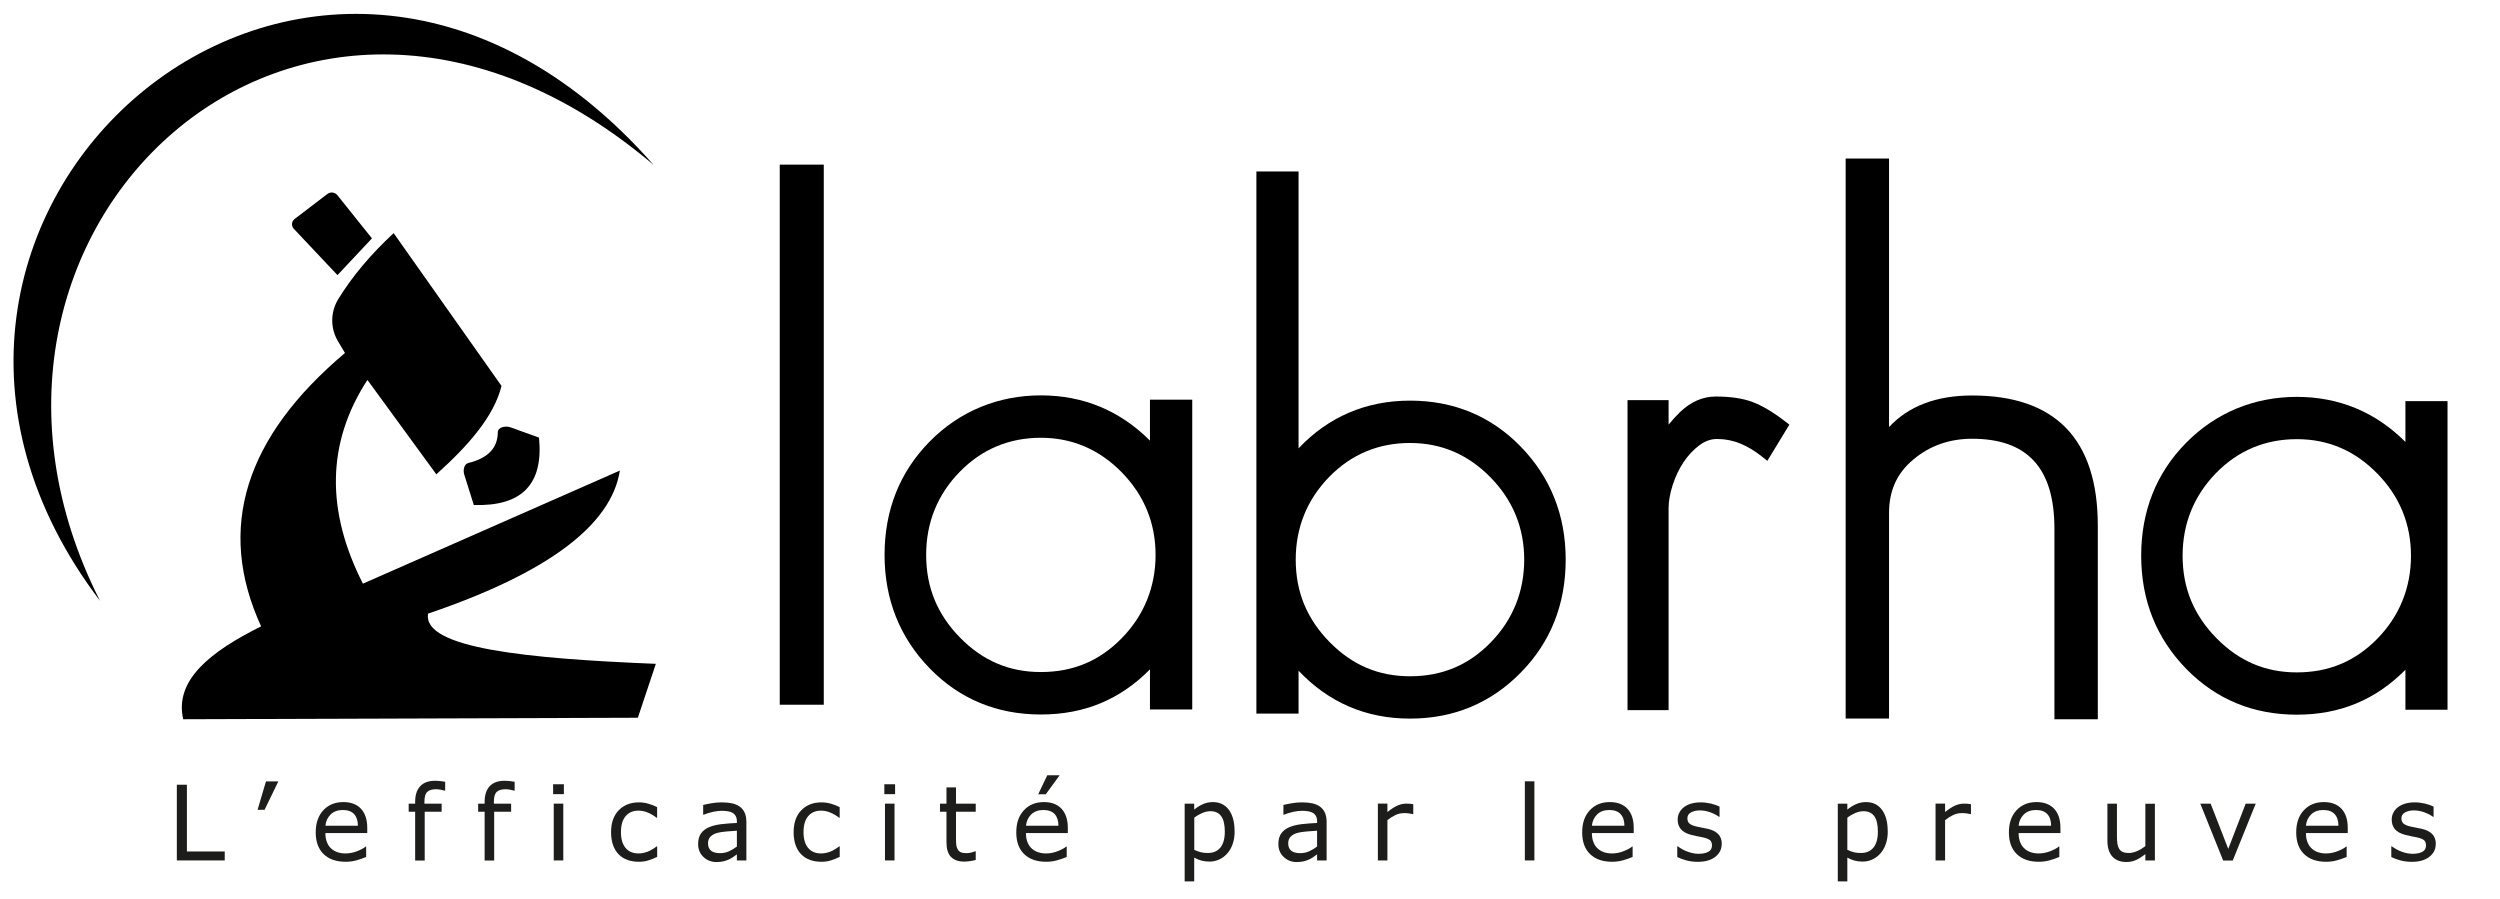
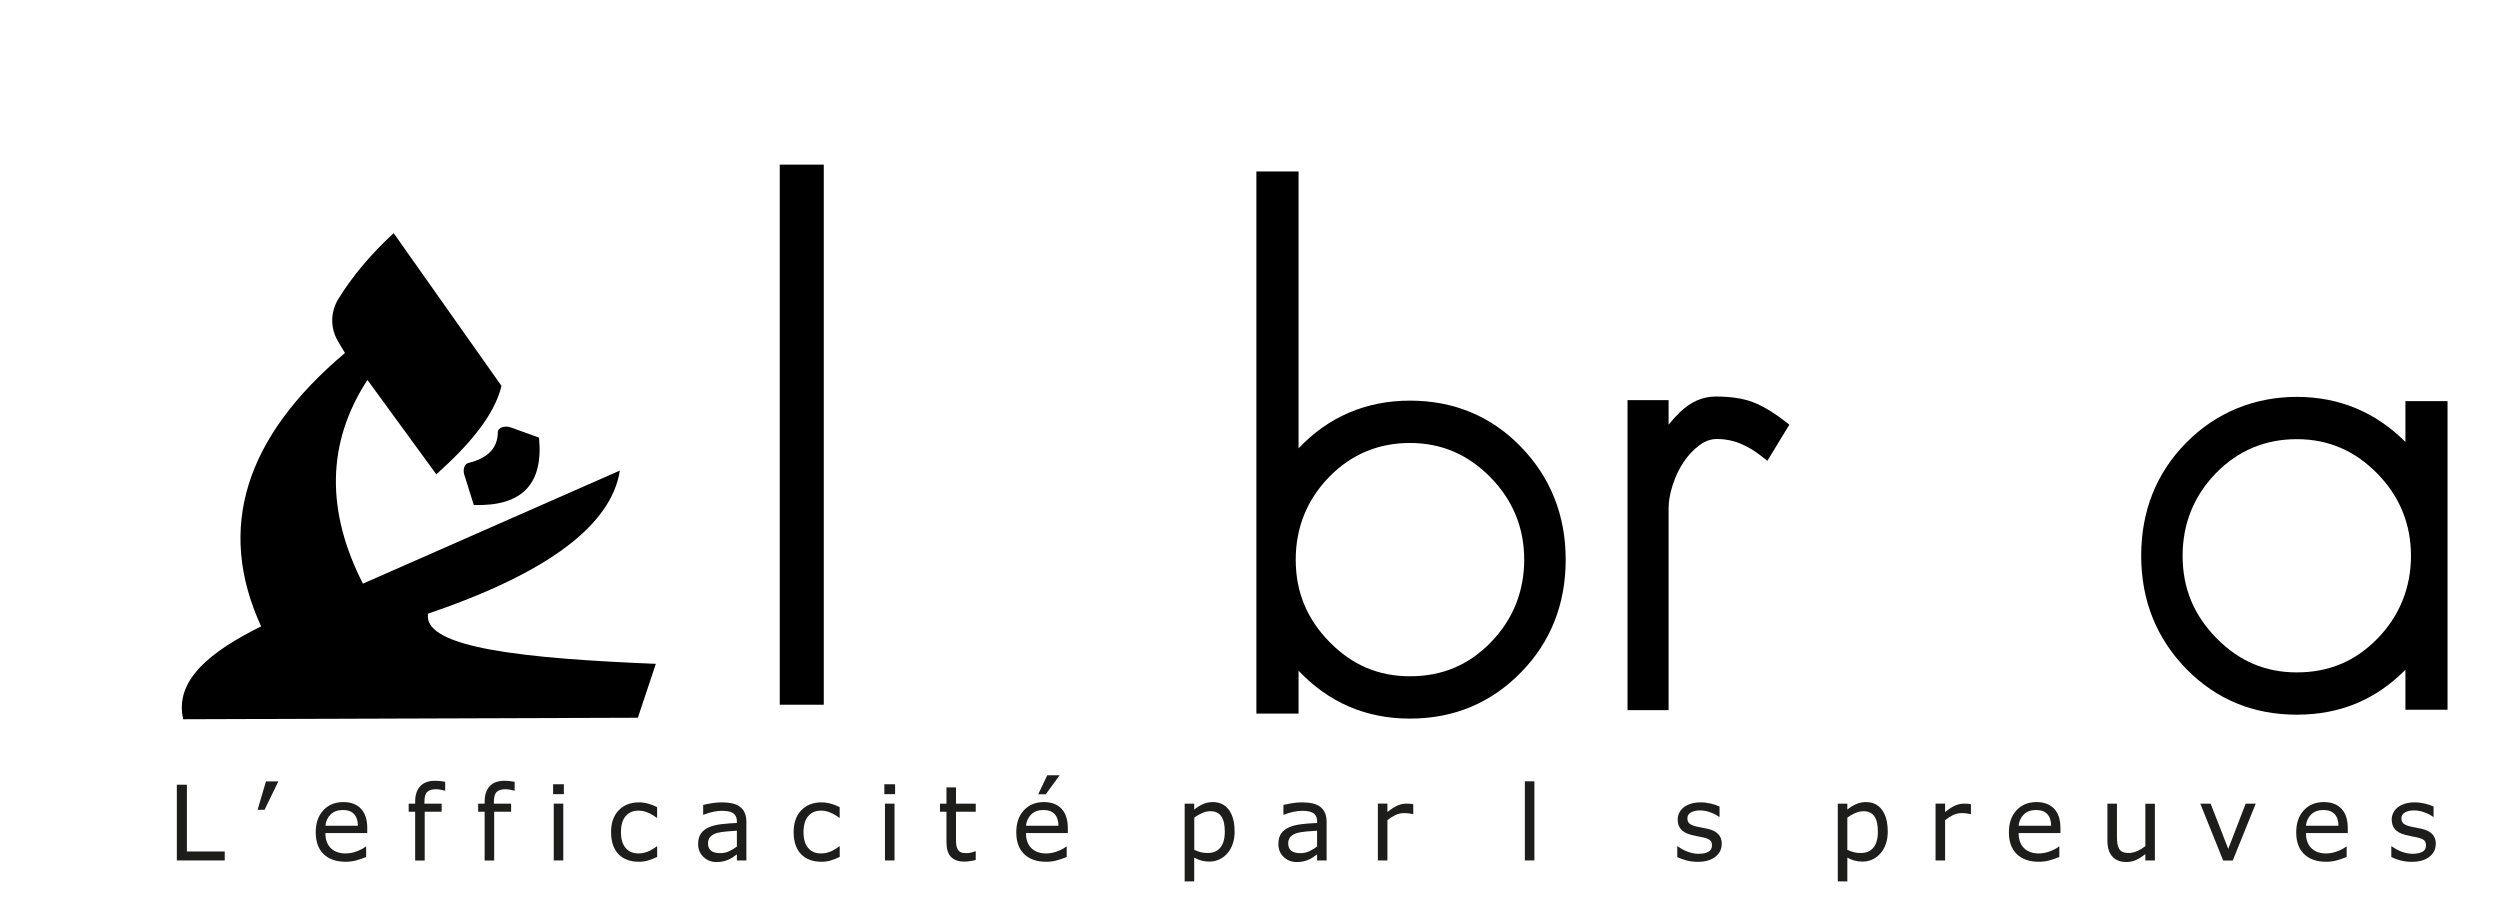
<svg xmlns="http://www.w3.org/2000/svg" id="Calque_1" version="1.1" viewBox="0 0 432.19 155.39">
  <defs>
    <style>
      .st0 {
        fill: #1d1d1b;
      }
    </style>
  </defs>
  <g>
    <path d="M134.8,28.46v93.37h7.61V28.46h-7.61Z" />
-     <path d="M198.8,69.09v7.08c-5.19-5.19-11.53-7.82-18.86-7.82s-14.05,2.7-19.27,8.03c-5.14,5.25-7.75,11.82-7.75,19.55s2.65,14.35,7.87,19.68c5.14,5.25,11.58,7.91,19.15,7.91s13.73-2.62,18.86-7.8v6.93h7.31v-53.56h-7.31ZM179.94,116.18c-5.48,0-10.05-1.95-13.99-5.97-3.93-4.02-5.84-8.69-5.84-14.28s1.96-10.44,5.84-14.4c3.81-3.88,8.51-5.85,13.99-5.85,2.7,0,5.22.5,7.56,1.5,2.34,1,4.48,2.49,6.42,4.47,3.88,3.97,5.85,8.77,5.85,14.28s-1.97,10.44-5.85,14.4c-3.85,3.94-8.42,5.85-13.98,5.85Z" />
    <path d="M262.83,77.14c-5.12-5.23-11.54-7.88-19.08-7.88s-14.11,2.78-19.26,8.25V29.64h-7.29v93.72h7.29v-7.41c5.2,5.5,11.67,8.28,19.26,8.28s14-2.69,19.2-8c5.12-5.23,7.72-11.78,7.72-19.48s-2.64-14.29-7.84-19.61ZM243.75,116.91c-5.45,0-10-1.94-13.92-5.94-3.92-4.01-5.83-8.66-5.83-14.22s1.96-10.4,5.83-14.35c3.79-3.86,8.47-5.82,13.92-5.82s10.06,2,13.93,5.95c3.87,3.95,5.82,8.73,5.82,14.22s-1.95,10.39-5.82,14.34c-3.84,3.92-8.39,5.82-13.93,5.82Z" />
    <path d="M309.34,73.41l-3.81,6.26-1.02-.81c-1.16-.92-2.39-1.66-3.68-2.19-1.25-.52-2.6-.78-3.99-.78-1.07,0-2.07.35-3.04,1.07-1.05.78-1.97,1.77-2.75,2.93-.79,1.19-1.42,2.52-1.89,3.98-.46,1.44-.7,2.78-.7,3.97v34.92h-7.1v-53.59h7.1v4.24c.61-.76,1.27-1.49,1.99-2.18,1.85-1.78,3.92-2.68,6.16-2.68,2.53,0,4.66.31,6.34.94,1.64.61,3.51,1.71,5.53,3.26l.86.66Z" />
-     <path d="M362.66,90.87v33.47h-7.5v-32.96c0-10.45-4.66-15.53-14.23-15.53-3.91,0-7.31,1.2-10.12,3.56-2.86,2.34-4.24,5.38-4.24,9.29v35.52h-7.5V27.41h7.5v46.42c3.37-3.63,8.19-5.46,14.36-5.46,14.42,0,21.73,7.57,21.73,22.5Z" />
    <path d="M415.84,69.35v7.05c-5.17-5.17-11.48-7.79-18.78-7.79s-13.99,2.69-19.19,8c-5.12,5.22-7.71,11.77-7.71,19.47s2.64,14.29,7.83,19.59c5.12,5.23,11.53,7.88,19.07,7.88s13.66-2.61,18.78-7.76v6.9h7.28v-53.34h-7.28ZM397.06,116.24c-5.45,0-10-1.95-13.92-5.95-3.91-4-5.82-8.65-5.82-14.21s1.96-10.39,5.82-14.34c3.79-3.86,8.47-5.82,13.92-5.82,2.72,0,5.22.49,7.53,1.48,2.31.98,4.43,2.47,6.39,4.47,3.86,3.94,5.82,8.72,5.82,14.21s-1.96,10.39-5.82,14.34c-3.83,3.91-8.39,5.82-13.92,5.82Z" />
  </g>
  <g>
    <g>
      <path d="M59.64,61.02c-17.25,14.54-22.3,30.28-14.5,47.26-8.7,4.34-15.03,9.26-13.47,16.06l78.6-.26,3.11-9.32c-22.27-.9-40.4-2.69-39.37-8.68,20.77-7.06,31.68-15.32,33.15-24.73l-44.42,19.55c-6.35-12.47-6.36-24.24.78-35.22l11.91,16.32c5.48-4.93,9.95-9.96,11.27-15.28l-18.65-26.42c-3.96,3.68-7.18,7.49-9.59,11.44-1.35,2.22-1.37,5.01-.04,7.24l1.21,2.04Z" />
-       <path d="M50.94,37.85l5.65-4.31c.55-.42,1.32-.32,1.75.22l5.96,7.45-5.96,6.35-7.55-8.01c-.46-.49-.4-1.28.14-1.69Z" />
      <path d="M80.99,80.03c3.37-.82,5.05-2.59,5.07-5.3,0-.89,1.34-1.16,2.18-.86l4.94,1.78c.81,8.07-2.97,11.92-11.27,11.65l-1.65-5.25c-.24-.76-.05-1.84.73-2.02Z" />
    </g>
-     <path d="M17.3,103.88C-32.68,38.1,53.69-38.95,112.99,28.51,51.74-23.41-15.07,40.17,17.3,103.88Z" />
  </g>
  <g>
    <path class="st0" d="M38.85,148.75h-8.28v-13.09h1.74v11.54h6.54v1.55Z" />
    <path class="st0" d="M48.12,135.08l-2.38,4.91h-1.21l1.45-4.91h2.14Z" />
    <path class="st0" d="M63.48,144.02h-7.23c0,.6.09,1.13.27,1.58.18.45.43.82.75,1.1.3.28.67.49,1.09.63s.88.21,1.38.21c.67,0,1.34-.13,2.02-.4.68-.27,1.16-.53,1.45-.79h.09v1.8c-.56.23-1.12.43-1.71.59s-1.19.24-1.83.24c-1.63,0-2.9-.44-3.81-1.32s-1.37-2.13-1.37-3.76.44-2.88,1.31-3.82,2.03-1.42,3.46-1.42c1.32,0,2.35.39,3.06,1.16s1.08,1.87,1.08,3.3v.9ZM61.87,142.75c0-.87-.22-1.54-.65-2.01s-1.09-.71-1.96-.71-1.59.26-2.11.78-.82,1.17-.89,1.94h5.62Z" />
    <path class="st0" d="M76.96,136.68h-.09c-.18-.05-.42-.11-.71-.16s-.55-.08-.77-.08c-.71,0-1.22.16-1.54.47s-.48.88-.48,1.7v.33h2.98v1.39h-2.93v8.43h-1.65v-8.43h-1.12v-1.39h1.12v-.33c0-1.17.29-2.06.87-2.69.58-.62,1.42-.94,2.51-.94.37,0,.7.02,1,.05s.57.08.81.12v1.51Z" />
    <path class="st0" d="M88.97,136.68h-.09c-.18-.05-.42-.11-.71-.16s-.55-.08-.77-.08c-.71,0-1.22.16-1.54.47s-.48.88-.48,1.7v.33h2.98v1.39h-2.93v8.43h-1.65v-8.43h-1.12v-1.39h1.12v-.33c0-1.17.29-2.06.87-2.69.58-.62,1.42-.94,2.51-.94.37,0,.7.02,1,.05s.57.08.81.12v1.51Z" />
    <path class="st0" d="M97.48,137.29h-1.86v-1.71h1.86v1.71ZM97.38,148.75h-1.65v-9.82h1.65v9.82Z" />
    <path class="st0" d="M113.6,148.14c-.55.26-1.07.47-1.57.62s-1.02.22-1.58.22c-.71,0-1.36-.1-1.95-.31-.59-.21-1.1-.52-1.52-.95-.43-.42-.76-.96-.99-1.6s-.35-1.4-.35-2.26c0-1.61.44-2.87,1.32-3.78s2.05-1.37,3.49-1.37c.56,0,1.11.08,1.66.24s1.04.35,1.49.58v1.84h-.09c-.5-.39-1.02-.69-1.56-.91s-1.06-.32-1.57-.32c-.94,0-1.68.32-2.22.95s-.81,1.55-.81,2.77.27,2.09.8,2.73,1.28.95,2.24.95c.33,0,.67-.04,1.02-.13s.66-.2.93-.34c.24-.12.47-.25.68-.39.21-.14.38-.26.5-.36h.09v1.82Z" />
    <path class="st0" d="M129.03,148.75h-1.64v-1.05c-.15.1-.34.24-.59.42-.25.18-.49.32-.73.43-.28.13-.59.25-.95.34-.36.09-.78.14-1.26.14-.88,0-1.63-.29-2.25-.88s-.92-1.33-.92-2.24c0-.74.16-1.35.48-1.81.32-.46.77-.82,1.37-1.08.6-.26,1.32-.44,2.15-.54s1.74-.16,2.7-.21v-.25c0-.38-.07-.69-.2-.93s-.32-.44-.57-.58c-.23-.13-.52-.23-.84-.27s-.67-.07-1.03-.07c-.43,0-.92.06-1.45.17-.53.11-1.08.28-1.65.5h-.09v-1.68c.32-.09.79-.18,1.4-.29s1.21-.16,1.8-.16c.69,0,1.29.06,1.81.17.51.11.96.31,1.33.58.37.27.65.62.84,1.05s.29.96.29,1.59v6.66ZM127.39,146.34v-2.73c-.5.03-1.1.07-1.78.13s-1.22.14-1.62.25c-.47.13-.86.34-1.15.63s-.44.67-.44,1.17c0,.56.17.99.51,1.27s.86.43,1.56.43c.58,0,1.11-.11,1.59-.34s.93-.5,1.34-.81Z" />
    <path class="st0" d="M145.16,148.14c-.55.26-1.07.47-1.57.62s-1.02.22-1.58.22c-.71,0-1.36-.1-1.95-.31-.59-.21-1.1-.52-1.52-.95-.43-.42-.76-.96-.99-1.6s-.35-1.4-.35-2.26c0-1.61.44-2.87,1.32-3.78s2.05-1.37,3.49-1.37c.56,0,1.11.08,1.66.24s1.04.35,1.49.58v1.84h-.09c-.5-.39-1.02-.69-1.56-.91s-1.06-.32-1.57-.32c-.94,0-1.68.32-2.22.95s-.81,1.55-.81,2.77.27,2.09.8,2.73,1.28.95,2.24.95c.33,0,.67-.04,1.02-.13s.66-.2.93-.34c.24-.12.47-.25.68-.39s.38-.26.5-.36h.09v1.82Z" />
    <path class="st0" d="M154.74,137.29h-1.86v-1.71h1.86v1.71ZM154.64,148.75h-1.65v-9.82h1.65v9.82Z" />
    <path class="st0" d="M168.69,148.67c-.31.08-.65.15-1.02.2s-.69.08-.98.08c-1,0-1.76-.27-2.29-.81s-.78-1.4-.78-2.59v-5.22h-1.12v-1.39h1.12v-2.82h1.65v2.82h3.41v1.39h-3.41v4.47c0,.52.01.92.04,1.21.02.29.11.56.25.81.13.23.31.41.53.51.23.11.57.16,1.03.16.27,0,.55-.04.84-.12.29-.08.5-.15.63-.2h.09v1.49Z" />
    <path class="st0" d="M184.59,144.02h-7.23c0,.6.09,1.13.27,1.58.18.45.43.82.75,1.1.3.28.67.49,1.09.63s.88.21,1.38.21c.67,0,1.34-.13,2.02-.4.68-.27,1.16-.53,1.45-.79h.09v1.8c-.56.23-1.12.43-1.71.59s-1.19.24-1.83.24c-1.63,0-2.9-.44-3.81-1.32s-1.37-2.13-1.37-3.76.44-2.88,1.31-3.82,2.03-1.42,3.46-1.42c1.32,0,2.35.39,3.06,1.16s1.08,1.87,1.08,3.3v.9ZM182.98,142.75c0-.87-.22-1.54-.65-2.01s-1.09-.71-1.96-.71-1.59.26-2.11.78-.82,1.17-.89,1.94h5.62ZM183.19,134.02l-2.4,3.29h-1.31l1.57-3.29h2.14Z" />
    <path class="st0" d="M213.44,143.73c0,.8-.11,1.53-.34,2.18-.23.66-.55,1.22-.97,1.67-.39.43-.84.77-1.37,1.01-.52.24-1.08.36-1.67.36-.51,0-.97-.06-1.38-.17s-.83-.28-1.26-.52v4.11h-1.65v-13.44h1.65v1.03c.44-.37.93-.68,1.48-.93.55-.25,1.13-.37,1.75-.37,1.18,0,2.1.45,2.76,1.34.66.89.99,2.13.99,3.72ZM211.74,143.77c0-1.18-.2-2.07-.61-2.65s-1.03-.88-1.86-.88c-.47,0-.95.1-1.43.31s-.94.47-1.38.81v5.56c.47.21.87.35,1.21.43s.72.11,1.15.11c.92,0,1.64-.31,2.15-.93s.77-1.54.77-2.76Z" />
    <path class="st0" d="M229.33,148.75h-1.64v-1.05c-.15.1-.34.24-.59.42-.25.18-.49.32-.72.43-.28.13-.59.25-.95.34-.36.09-.78.14-1.26.14-.88,0-1.63-.29-2.25-.88s-.92-1.33-.92-2.24c0-.74.16-1.35.48-1.81.32-.46.78-.82,1.37-1.08.6-.26,1.32-.44,2.15-.54s1.74-.16,2.7-.21v-.25c0-.38-.07-.69-.2-.93-.13-.25-.32-.44-.57-.58-.23-.13-.52-.23-.84-.27s-.67-.07-1.03-.07c-.43,0-.92.06-1.45.17-.53.11-1.08.28-1.65.5h-.09v-1.68c.32-.09.79-.18,1.4-.29s1.21-.16,1.8-.16c.69,0,1.29.06,1.81.17.51.11.96.31,1.33.58.37.27.65.62.84,1.05s.29.96.29,1.59v6.66ZM227.69,146.34v-2.73c-.5.03-1.1.07-1.78.13-.68.06-1.22.14-1.62.25-.47.13-.86.34-1.15.63s-.44.67-.44,1.17c0,.56.17.99.51,1.27s.86.43,1.56.43c.58,0,1.11-.11,1.59-.34s.93-.5,1.34-.81Z" />
    <path class="st0" d="M244.33,140.74h-.09c-.25-.06-.49-.1-.72-.13-.23-.03-.5-.04-.82-.04-.51,0-1,.11-1.48.34s-.93.52-1.37.87v6.97h-1.65v-9.82h1.65v1.45c.66-.53,1.24-.9,1.74-1.12.5-.22,1.01-.33,1.53-.33.29,0,.5,0,.62.02s.32.04.58.08v1.7Z" />
    <path class="st0" d="M265.26,148.75h-1.65v-13.68h1.65v13.68Z" />
-     <path class="st0" d="M282.43,144.02h-7.23c0,.6.09,1.13.27,1.58.18.45.43.82.75,1.1.3.28.67.49,1.08.63s.88.21,1.38.21c.67,0,1.34-.13,2.02-.4.68-.27,1.16-.53,1.45-.79h.09v1.8c-.56.23-1.12.43-1.71.59s-1.19.24-1.83.24c-1.63,0-2.9-.44-3.81-1.32s-1.37-2.13-1.37-3.76.44-2.88,1.31-3.82c.88-.94,2.03-1.42,3.46-1.42,1.32,0,2.34.39,3.06,1.16.72.77,1.08,1.87,1.08,3.3v.9ZM280.82,142.75c0-.87-.22-1.54-.66-2.01-.43-.47-1.08-.71-1.96-.71s-1.59.26-2.11.78-.82,1.17-.89,1.94h5.62Z" />
    <path class="st0" d="M297.64,145.92c0,.9-.37,1.63-1.11,2.21s-1.75.86-3.04.86c-.73,0-1.39-.09-2-.26-.61-.17-1.12-.36-1.53-.57v-1.85h.09c.52.39,1.1.71,1.74.94.64.23,1.25.35,1.84.35.73,0,1.29-.12,1.71-.35s.62-.6.62-1.11c0-.39-.11-.68-.33-.88s-.65-.37-1.28-.51c-.23-.05-.54-.11-.92-.18-.38-.07-.72-.15-1.03-.23-.86-.23-1.47-.56-1.83-1.01-.36-.44-.54-.99-.54-1.63,0-.4.08-.79.25-1.14.17-.36.42-.68.76-.96.33-.28.75-.49,1.25-.65s1.07-.24,1.7-.24c.59,0,1.18.07,1.78.21.6.14,1.1.32,1.5.52v1.77h-.09c-.42-.31-.93-.57-1.54-.79s-1.2-.32-1.78-.32-1.11.12-1.53.35c-.42.23-.62.58-.62,1.03,0,.4.13.71.38.91.25.21.64.37,1.2.5.3.07.65.14,1.02.21.38.07.69.13.95.19.77.18,1.36.48,1.78.91.42.43.62,1.01.62,1.72Z" />
    <path class="st0" d="M326.35,143.73c0,.8-.11,1.53-.34,2.18-.23.66-.55,1.22-.97,1.67-.39.43-.84.77-1.37,1.01-.53.24-1.08.36-1.67.36-.51,0-.97-.06-1.38-.17-.41-.11-.83-.28-1.26-.52v4.11h-1.65v-13.44h1.65v1.03c.44-.37.93-.68,1.48-.93.55-.25,1.13-.37,1.75-.37,1.18,0,2.1.45,2.76,1.34.66.89.99,2.13.99,3.72ZM324.64,143.77c0-1.18-.2-2.07-.61-2.65s-1.03-.88-1.86-.88c-.47,0-.95.1-1.43.31s-.94.47-1.38.81v5.56c.47.21.87.35,1.21.43s.72.11,1.15.11c.92,0,1.64-.31,2.15-.93s.77-1.54.77-2.76Z" />
    <path class="st0" d="M340.74,140.74h-.09c-.25-.06-.49-.1-.72-.13-.23-.03-.5-.04-.82-.04-.51,0-1,.11-1.48.34s-.93.52-1.37.87v6.97h-1.65v-9.82h1.65v1.45c.66-.53,1.24-.9,1.74-1.12.5-.22,1.01-.33,1.53-.33.29,0,.5,0,.62.02s.32.04.58.08v1.7Z" />
    <path class="st0" d="M356.2,144.02h-7.23c0,.6.09,1.13.27,1.58.18.45.43.82.75,1.1.3.28.67.49,1.08.63s.88.21,1.38.21c.67,0,1.34-.13,2.02-.4.68-.27,1.16-.53,1.45-.79h.09v1.8c-.56.23-1.12.43-1.71.59s-1.19.24-1.83.24c-1.63,0-2.9-.44-3.81-1.32s-1.37-2.13-1.37-3.76.44-2.88,1.31-3.82c.88-.94,2.03-1.42,3.46-1.42,1.32,0,2.34.39,3.06,1.16.72.77,1.08,1.87,1.08,3.3v.9ZM354.59,142.75c0-.87-.22-1.54-.66-2.01-.43-.47-1.08-.71-1.96-.71s-1.59.26-2.11.78-.82,1.17-.89,1.94h5.62Z" />
    <path class="st0" d="M372.53,148.75h-1.65v-1.09c-.56.44-1.09.78-1.6,1.01s-1.07.35-1.69.35c-1.03,0-1.83-.31-2.41-.94s-.86-1.55-.86-2.77v-6.37h1.65v5.59c0,.5.02.92.07,1.28.05.36.15.66.3.91.16.26.36.45.62.56s.62.18,1.1.18c.43,0,.89-.11,1.4-.33.51-.22.98-.51,1.42-.85v-7.33h1.65v9.82Z" />
    <path class="st0" d="M389.96,138.94l-3.97,9.82h-1.66l-3.95-9.82h1.79l3.04,7.81,3.01-7.81h1.73Z" />
    <path class="st0" d="M405.87,144.02h-7.23c0,.6.09,1.13.27,1.58.18.45.43.82.75,1.1.3.28.67.49,1.08.63s.88.21,1.38.21c.67,0,1.34-.13,2.02-.4.68-.27,1.16-.53,1.45-.79h.09v1.8c-.56.23-1.12.43-1.71.59s-1.19.24-1.83.24c-1.63,0-2.9-.44-3.81-1.32s-1.37-2.13-1.37-3.76.44-2.88,1.31-3.82c.88-.94,2.03-1.42,3.46-1.42,1.32,0,2.34.39,3.06,1.16.72.77,1.08,1.87,1.08,3.3v.9ZM404.26,142.75c0-.87-.22-1.54-.66-2.01-.43-.47-1.08-.71-1.96-.71s-1.59.26-2.11.78-.82,1.17-.89,1.94h5.62Z" />
    <path class="st0" d="M421.08,145.92c0,.9-.37,1.63-1.11,2.21s-1.75.86-3.04.86c-.73,0-1.39-.09-2-.26-.61-.17-1.12-.36-1.53-.57v-1.85h.09c.52.39,1.1.71,1.74.94.64.23,1.25.35,1.84.35.73,0,1.29-.12,1.71-.35s.62-.6.62-1.11c0-.39-.11-.68-.33-.88s-.65-.37-1.28-.51c-.23-.05-.54-.11-.92-.18-.38-.07-.72-.15-1.03-.23-.86-.23-1.47-.56-1.83-1.01-.36-.44-.54-.99-.54-1.63,0-.4.08-.79.25-1.14.17-.36.42-.68.76-.96.33-.28.75-.49,1.25-.65.51-.16,1.07-.24,1.7-.24.59,0,1.18.07,1.78.21.6.14,1.1.32,1.5.52v1.77h-.09c-.42-.31-.93-.57-1.54-.79s-1.2-.32-1.78-.32-1.11.12-1.53.35c-.42.23-.62.58-.62,1.03,0,.4.13.71.38.91.25.21.64.37,1.2.5.3.07.65.14,1.02.21.38.07.69.13.95.19.77.18,1.36.48,1.78.91.42.43.62,1.01.62,1.72Z" />
  </g>
</svg>